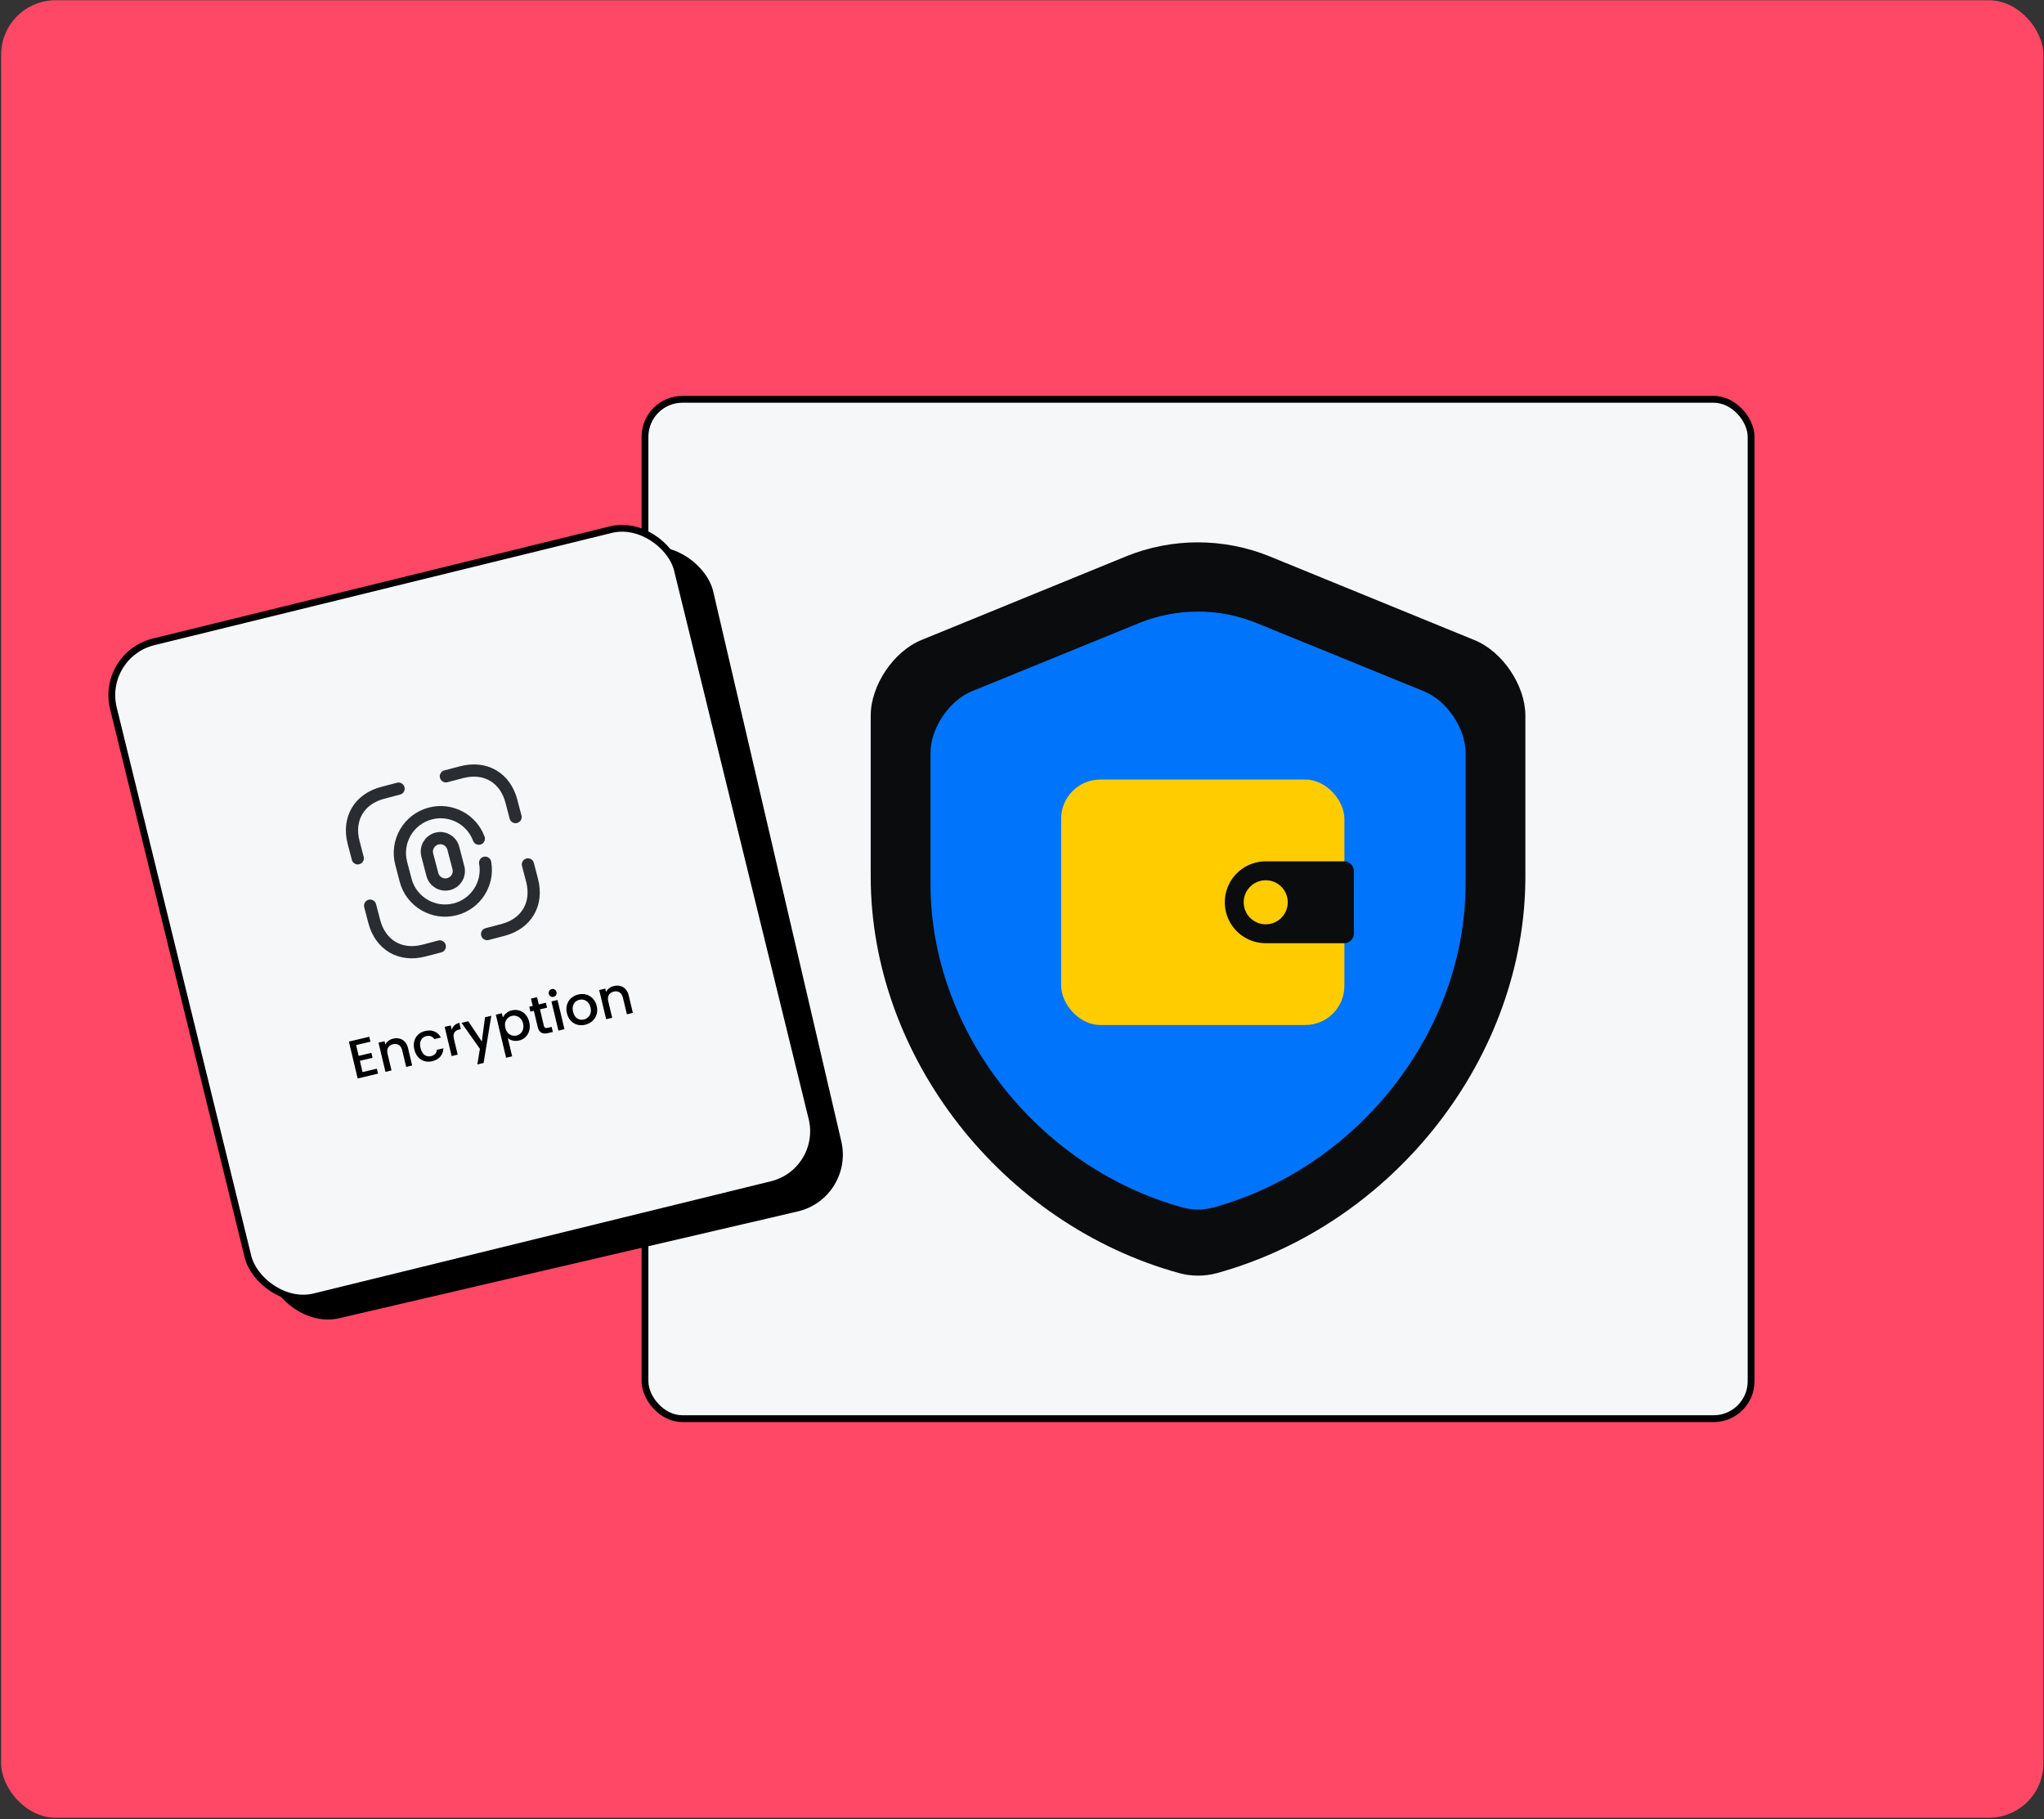
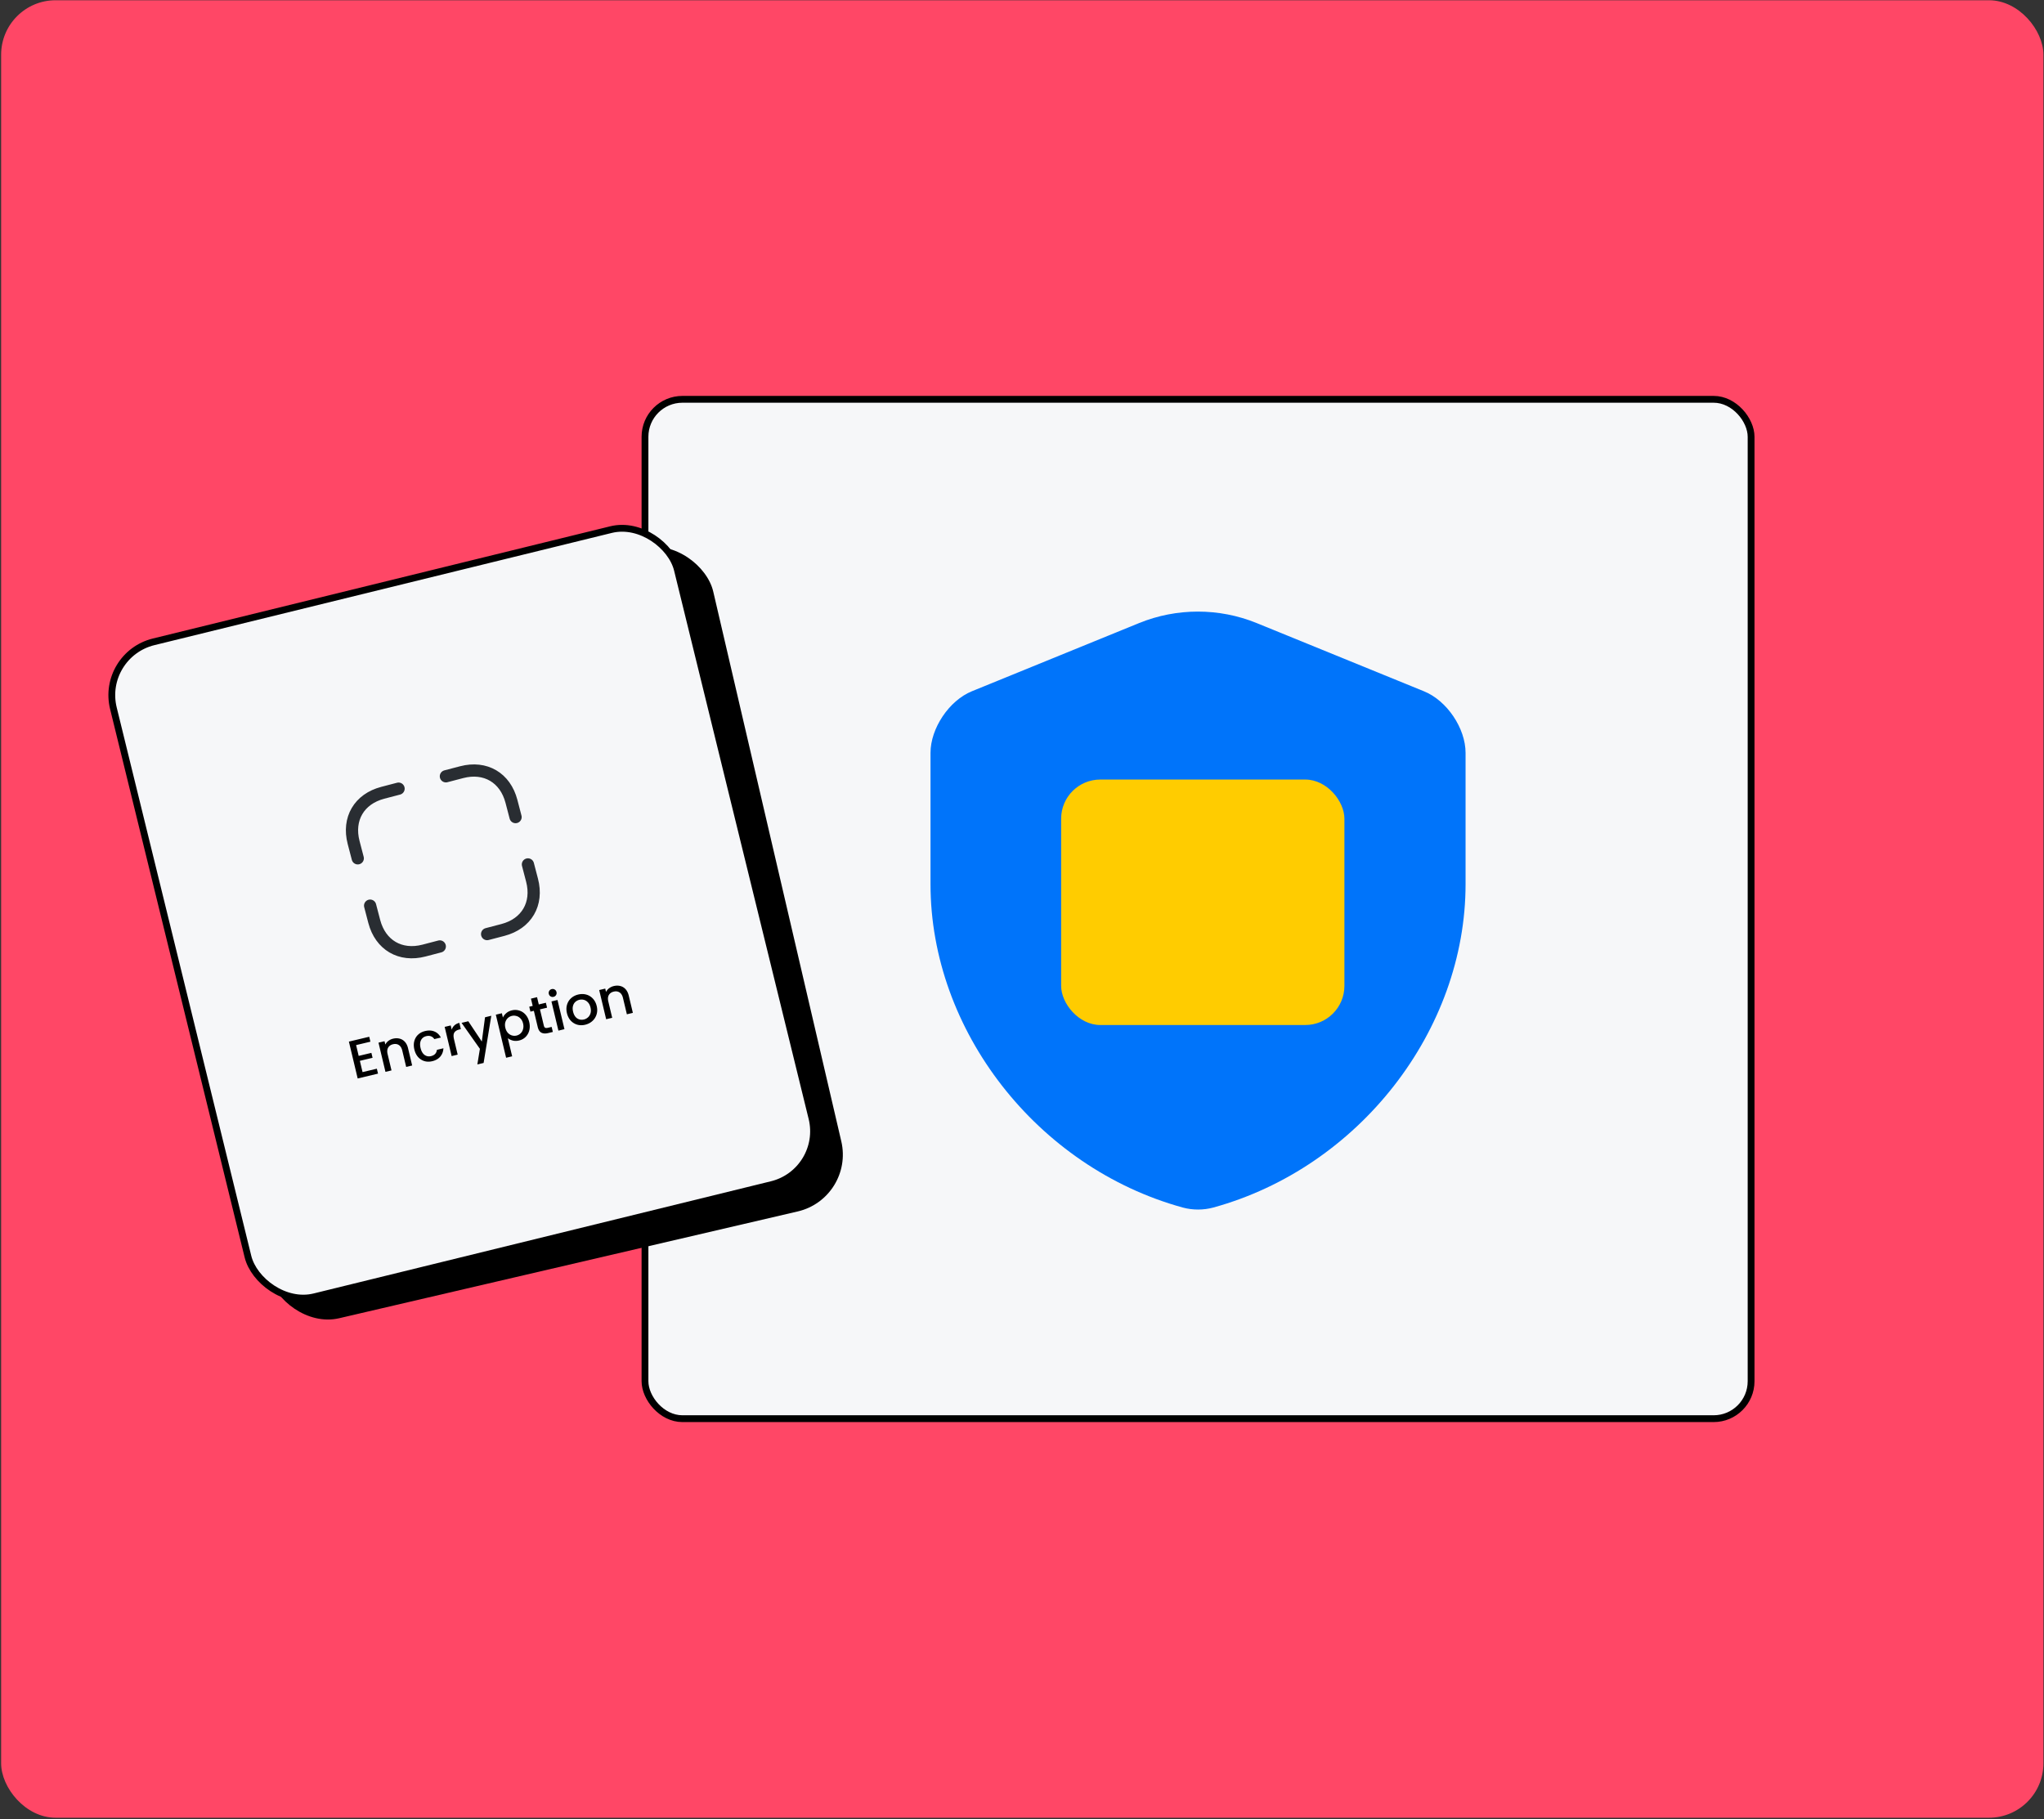
<svg xmlns="http://www.w3.org/2000/svg" width="1201" height="1069" fill="none">
  <rect width="100%" height="100%" fill="#333333" stroke="none" />
  <rect x=".661" y=".148" width="1200" height="1068" rx="32" fill="#FF4766" />
  <rect x="378.978" y="234.648" width="649.915" height="599" rx="22" fill="#F6F7F9" stroke="#000" stroke-width="4" />
  <rect x="75.078" y="392.554" width="345.231" height="400.29" rx="34.262" transform="rotate(-13.111 75.078 392.554)" fill="#000" />
  <rect x="58.941" y="384.842" width="341.231" height="396.29" rx="32.262" transform="rotate(-13.786 58.941 384.842)" fill="#F6F7F9" stroke="#000" stroke-width="4" />
  <path d="m209.237 614.123 1.515 6.349 7.47-1.781.69 2.895-7.47 1.781 1.581 6.63 8.404-2.004.69 2.895-11.952 2.85-5.166-21.664 11.952-2.85.691 2.894-8.405 2.005Zm21.748-3.772c1.349-.321 2.619-.328 3.811-.02 1.213.303 2.251.932 3.115 1.889.864.956 1.482 2.212 1.853 3.769l2.412 10.116-3.517.839-2.286-9.587c-.366-1.536-1.03-2.617-1.991-3.243-.965-.647-2.112-.812-3.44-.496-1.329.317-2.288.984-2.878 2.003-.575.992-.68 2.256-.313 3.792l2.286 9.587-3.549.846-4.09-17.151 3.549-.846.467 1.961c.413-.844 1.019-1.57 1.817-2.177a7.435 7.435 0 0 1 2.754-1.282Zm12.486 6.366c-.42-1.764-.436-3.394-.047-4.891.404-1.522 1.153-2.797 2.246-3.825 1.092-1.028 2.458-1.738 4.098-2.129 2.075-.494 3.905-.405 5.492.27 1.602.648 2.859 1.829 3.772 3.541l-3.828.913c-.515-.776-1.171-1.322-1.97-1.636-.798-.314-1.716-.347-2.754-.099-1.452.346-2.491 1.142-3.115 2.387-.608 1.22-.692 2.753-.252 4.6.44 1.847 1.21 3.188 2.308 4.023 1.119.829 2.405 1.071 3.857.725 2.055-.49 3.199-1.717 3.432-3.681l3.829-.913c-.082 1.862-.685 3.475-1.807 4.839-1.127 1.344-2.707 2.258-4.741 2.743-1.639.391-3.179.374-4.618-.051-1.444-.445-2.687-1.245-3.73-2.4-1.027-1.18-1.751-2.653-2.172-4.416Zm21.948-11.649a5.643 5.643 0 0 1 1.572-2.513c.753-.706 1.721-1.2 2.904-1.482l.876 3.673-.903.215c-1.39.332-2.365.937-2.923 1.816-.537.873-.598 2.182-.182 3.925l2.152 9.027-3.548.846-4.09-17.151 3.549-.846.593 2.49Zm23.243-8.174-4.508 27.722-3.673.875 1.497-9.173-10.778-15.26 3.953-.943 7.942 11.923 1.894-14.268 3.673-.876Zm6.828 1.036c.414-.932 1.075-1.791 1.984-2.578.909-.787 2.017-1.337 3.325-1.648 1.494-.357 2.942-.307 4.344.148 1.419.429 2.639 1.224 3.661 2.384 1.022 1.16 1.739 2.601 2.15 4.323.41 1.722.426 3.353.047 4.89-.384 1.518-1.107 2.808-2.169 3.873-1.046 1.039-2.316 1.737-3.81 2.093-1.307.312-2.531.33-3.672.053-1.145-.297-2.134-.763-2.965-1.398l2.538 10.645-3.548.847-6.035-25.307 3.549-.846.601 2.521Zm11.853 3.49c-.282-1.183-.774-2.14-1.475-2.872-.685-.758-1.484-1.258-2.397-1.501a5.142 5.142 0 0 0-2.716-.076 5.269 5.269 0 0 0-2.389 1.293c-.68.645-1.165 1.462-1.455 2.453-.269.985-.263 2.069.019 3.252.282 1.183.768 2.163 1.458 2.942.706.753 1.508 1.263 2.405 1.532a5.268 5.268 0 0 0 2.716.076 5.157 5.157 0 0 0 2.389-1.293c.696-.671 1.176-1.509 1.44-2.515.285-1.011.287-2.108.005-3.291Zm9.924-8.288 2.263 9.494c.154.643.41 1.076.77 1.297.376.195.927.207 1.653.033l2.179-.519.705 2.957-2.801.668c-1.598.381-2.912.299-3.941-.245-1.028-.544-1.743-1.657-2.144-3.337l-2.264-9.494-2.023.482-.691-2.895 2.024-.482-1.017-4.264 3.579-.854 1.017 4.264 4.171-.994.691 2.895-4.171.994Zm8.014-7.372c-.643.153-1.234.064-1.774-.268-.54-.331-.886-.819-1.04-1.462-.153-.644-.064-1.235.268-1.775.332-.54.819-.886 1.463-1.04a2.223 2.223 0 0 1 1.743.276c.54.331.886.819 1.04 1.462.153.644.064 1.235-.268 1.775-.332.54-.809.884-1.432 1.032Zm2.285 1.857 4.09 17.151-3.548.846-4.09-17.151 3.548-.846Zm16.255 14.546c-1.618.386-3.168.372-4.648-.043a8.294 8.294 0 0 1-3.824-2.378c-1.069-1.17-1.814-2.638-2.234-4.402-.416-1.743-.401-3.38.046-4.912.446-1.532 1.246-2.82 2.401-3.863 1.155-1.043 2.552-1.76 4.192-2.15 1.639-.391 3.209-.382 4.711.028 1.501.409 2.796 1.197 3.886 2.363 1.089 1.165 1.842 2.62 2.257 4.363.416 1.743.39 3.383-.077 4.92a8.5 8.5 0 0 1-2.487 3.916c-1.176 1.048-2.583 1.767-4.223 2.158Zm-.735-3.082a5.327 5.327 0 0 0 2.397-1.262c.705-.629 1.203-1.438 1.493-2.429.291-.99.287-2.108-.01-3.353-.296-1.245-.785-2.236-1.465-2.973-.685-.758-1.474-1.26-2.367-1.508a5.331 5.331 0 0 0-2.708-.045 5.334 5.334 0 0 0-2.396 1.262c-.664.619-1.121 1.419-1.369 2.399-.254.96-.232 2.062.065 3.307.44 1.847 1.248 3.168 2.425 3.962 1.192.768 2.504.982 3.935.64Zm17.576-19.652c1.348-.322 2.619-.329 3.811-.021 1.212.303 2.251.933 3.115 1.889.864.957 1.482 2.213 1.853 3.769l2.412 10.117-3.517.838-2.287-9.587c-.366-1.535-1.029-2.616-1.99-3.243-.966-.647-2.113-.812-3.441-.495-1.328.317-2.287.984-2.878 2.002-.575.993-.679 2.257-.313 3.792l2.286 9.587-3.548.847-4.09-17.152 3.549-.846.467 1.961c.413-.844 1.018-1.569 1.817-2.176a7.42 7.42 0 0 1 2.754-1.282Z" fill="#000" />
-   <path d="M263.691 519.513c-4.219 1.103-8.546-1.432-9.649-5.65l-2.992-11.451c-1.102-4.219 1.432-8.546 5.651-9.648 4.219-1.103 8.546 1.432 9.648 5.65l2.992 11.451c1.103 4.219-1.432 8.546-5.65 9.648Z" stroke="#292D32" stroke-width="7.188" stroke-linecap="round" />
-   <path d="M285.07 506.946c2.198 12.203-5.369 24.184-17.515 27.358-12.796 3.343-25.894-4.328-29.237-17.124l-2.592-9.921c-3.344-12.795 4.328-25.893 17.123-29.237 12.007-3.137 24.268 3.416 28.48 14.796" stroke="#292D32" stroke-width="7.188" stroke-linecap="round" />
  <path d="m261.997 456.168 9.272-2.423c13.908-3.634 25.602 3.216 29.236 17.124l2.423 9.272M210.208 504.368l-2.423-9.272c-3.634-13.908 3.215-25.603 17.123-29.237l9.272-2.423M286.223 548.889l9.272-2.423c13.908-3.634 20.758-15.329 17.124-29.237l-2.423-9.272M217.475 532.184l2.423 9.272c3.634 13.908 15.329 20.757 29.237 17.123l9.272-2.423" stroke="#292D32" stroke-width="7.188" stroke-miterlimit="10" stroke-linecap="round" stroke-linejoin="round" />
-   <path d="M896.266 515.126v-94.629c0-17.676-13.383-37.722-30.004-44.404l-120.234-49.147c-26.982-10.993-57.418-10.993-84.401 0l-120.233 49.147c-16.406 6.682-29.789 26.728-29.789 44.404v94.629c0 105.406 76.63 204.13 181.322 233.015 7.123 1.94 14.894 1.94 22.017 0 104.692-28.885 181.322-127.609 181.322-233.015Z" fill="#0B0C0E" />
  <path d="M861.129 519.561v-77.165c0-14.413-10.939-30.76-24.523-36.209l-98.268-40.077c-22.053-8.964-46.929-8.964-68.982 0l-98.267 40.077c-13.409 5.449-24.347 21.796-24.347 36.209v77.165c0 85.954 62.63 166.459 148.196 190.012 5.822 1.582 12.173 1.582 17.995 0 85.565-23.553 148.196-104.058 148.196-190.012Z" fill="#0074FA" />
  <rect x="623.5" y="458.08" width="166.44" height="144.248" rx="23" fill="#FC0" />
-   <path fill-rule="evenodd" clip-rule="evenodd" d="M743.707 554.245c-13.278 0-24.042-10.764-24.042-24.042 0-13.277 10.764-24.041 24.042-24.041h46.031a5.75 5.75 0 0 1 5.75 5.75v36.583a5.75 5.75 0 0 1-5.75 5.75h-46.031Z" fill="#0B0C0E" />
  <circle cx="743.707" cy="530.204" r="12.945" fill="#FC0" />
</svg>